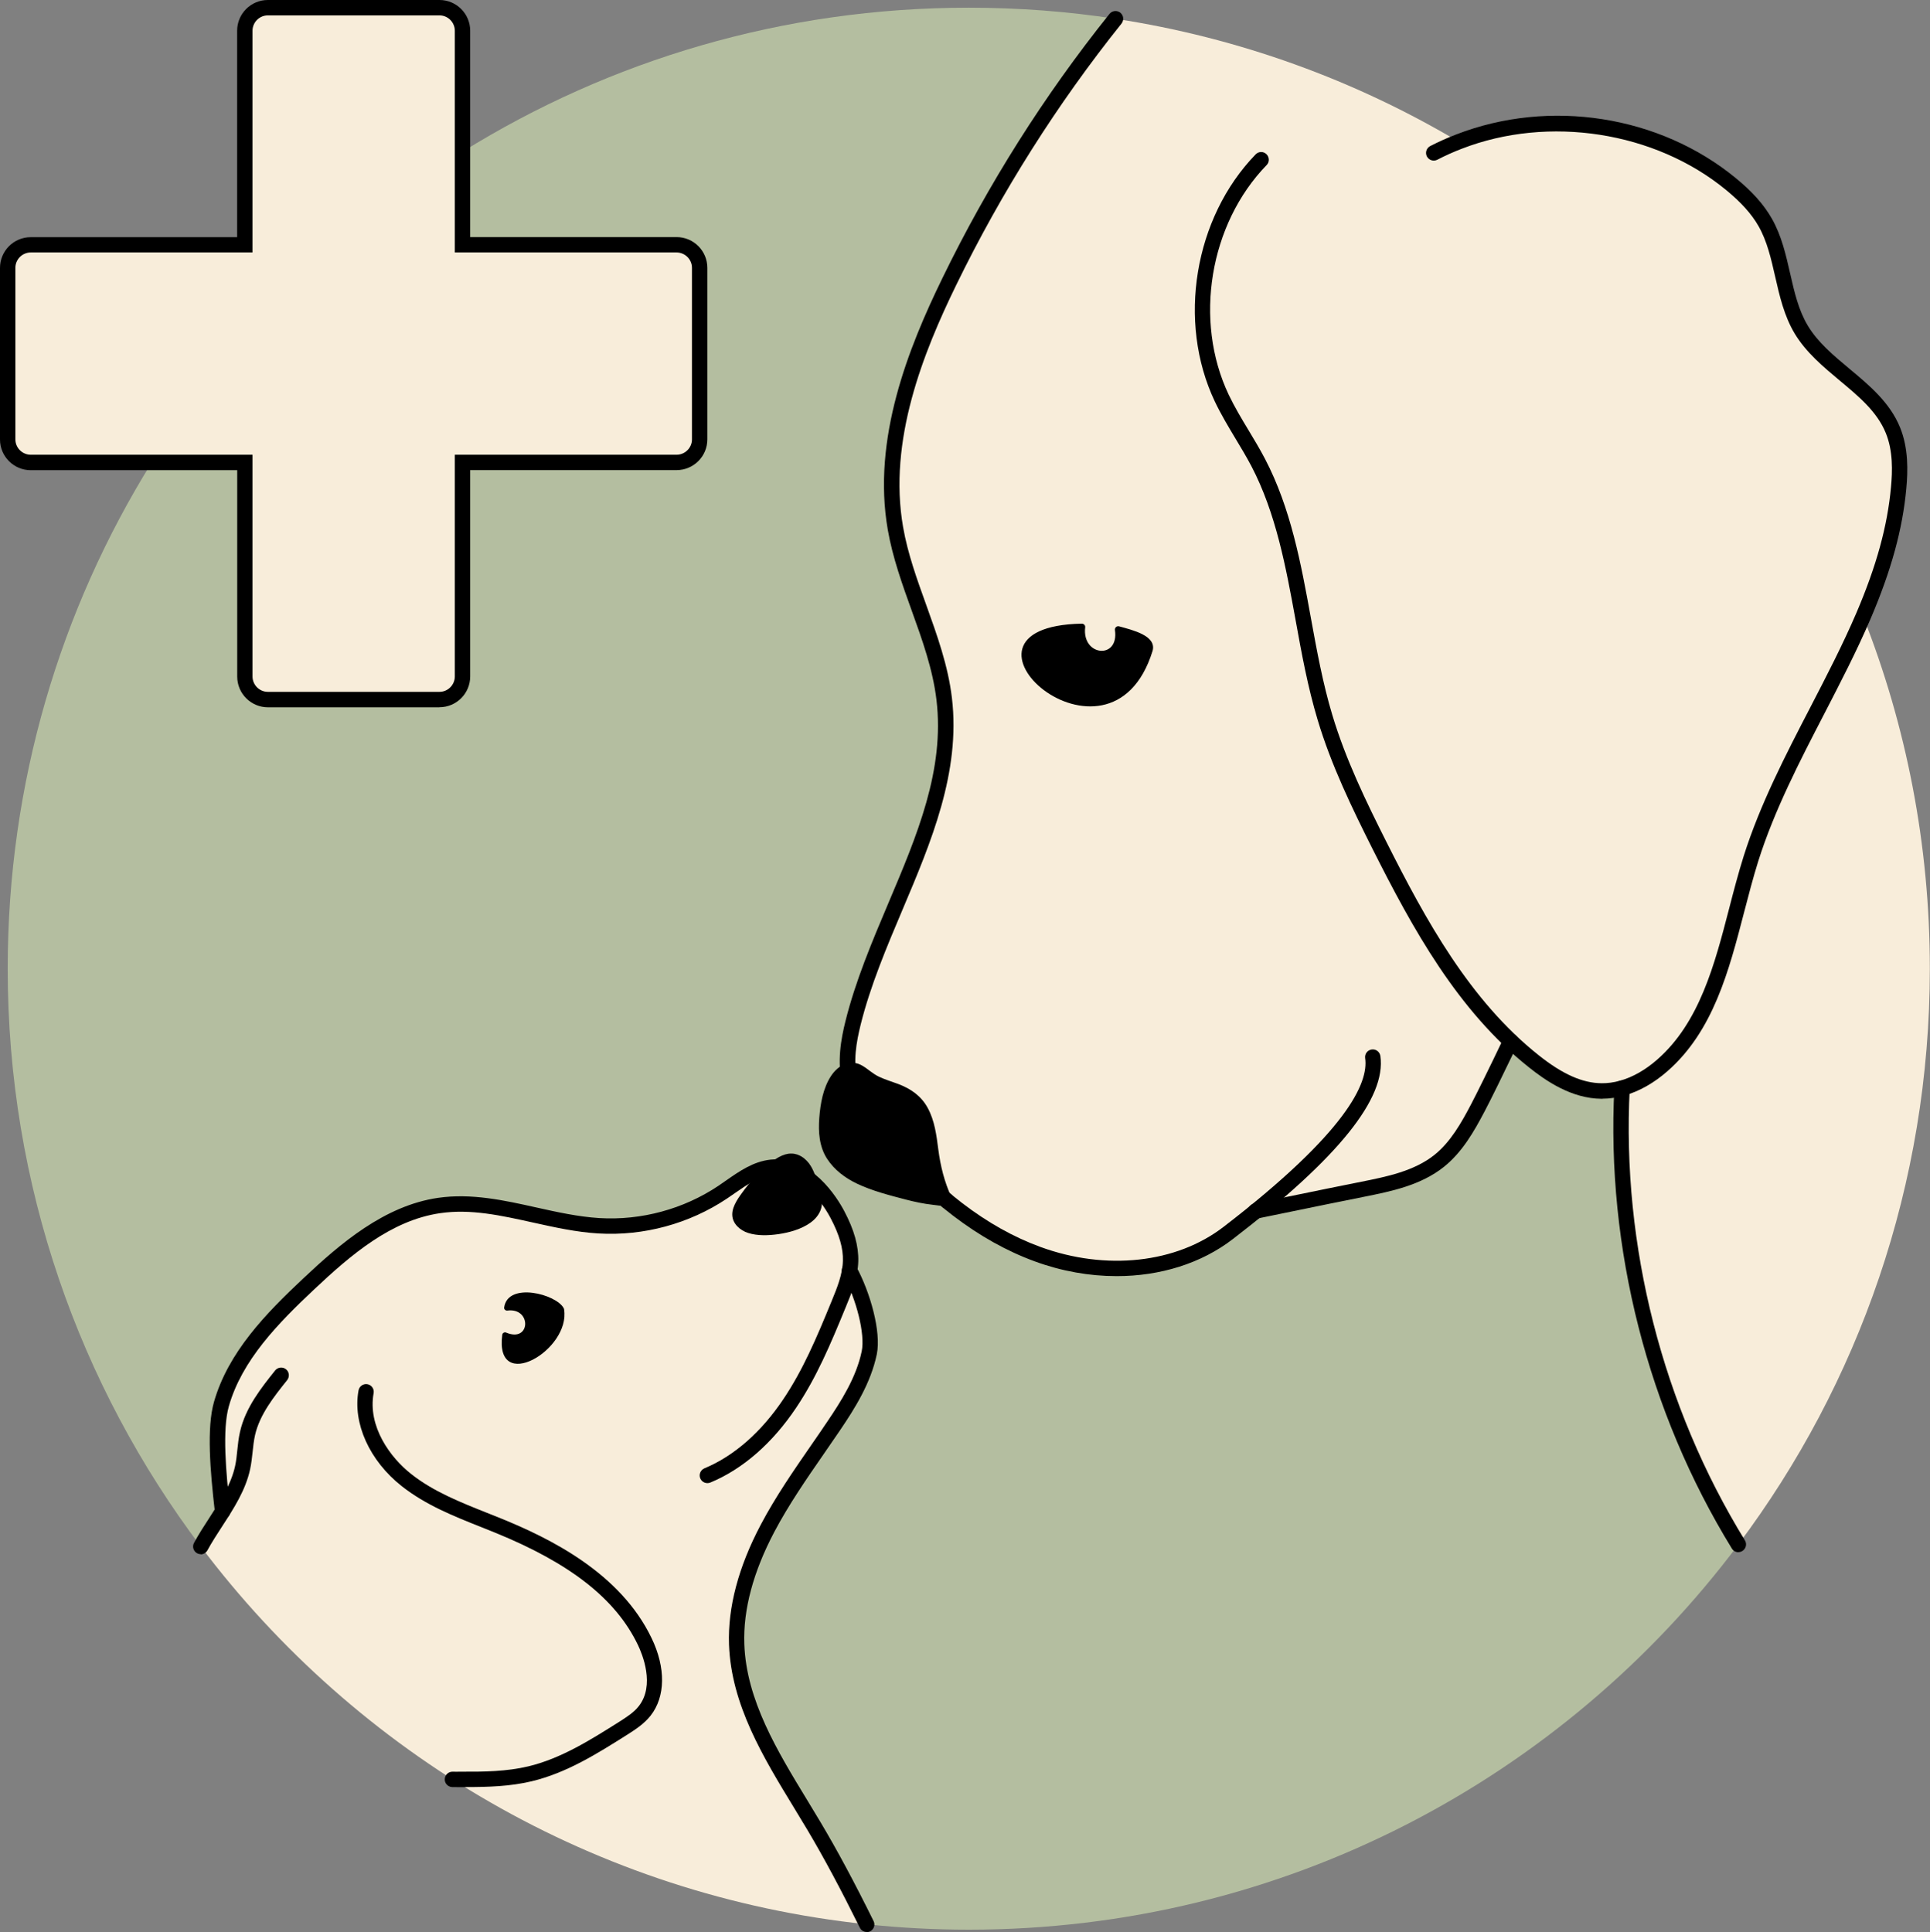
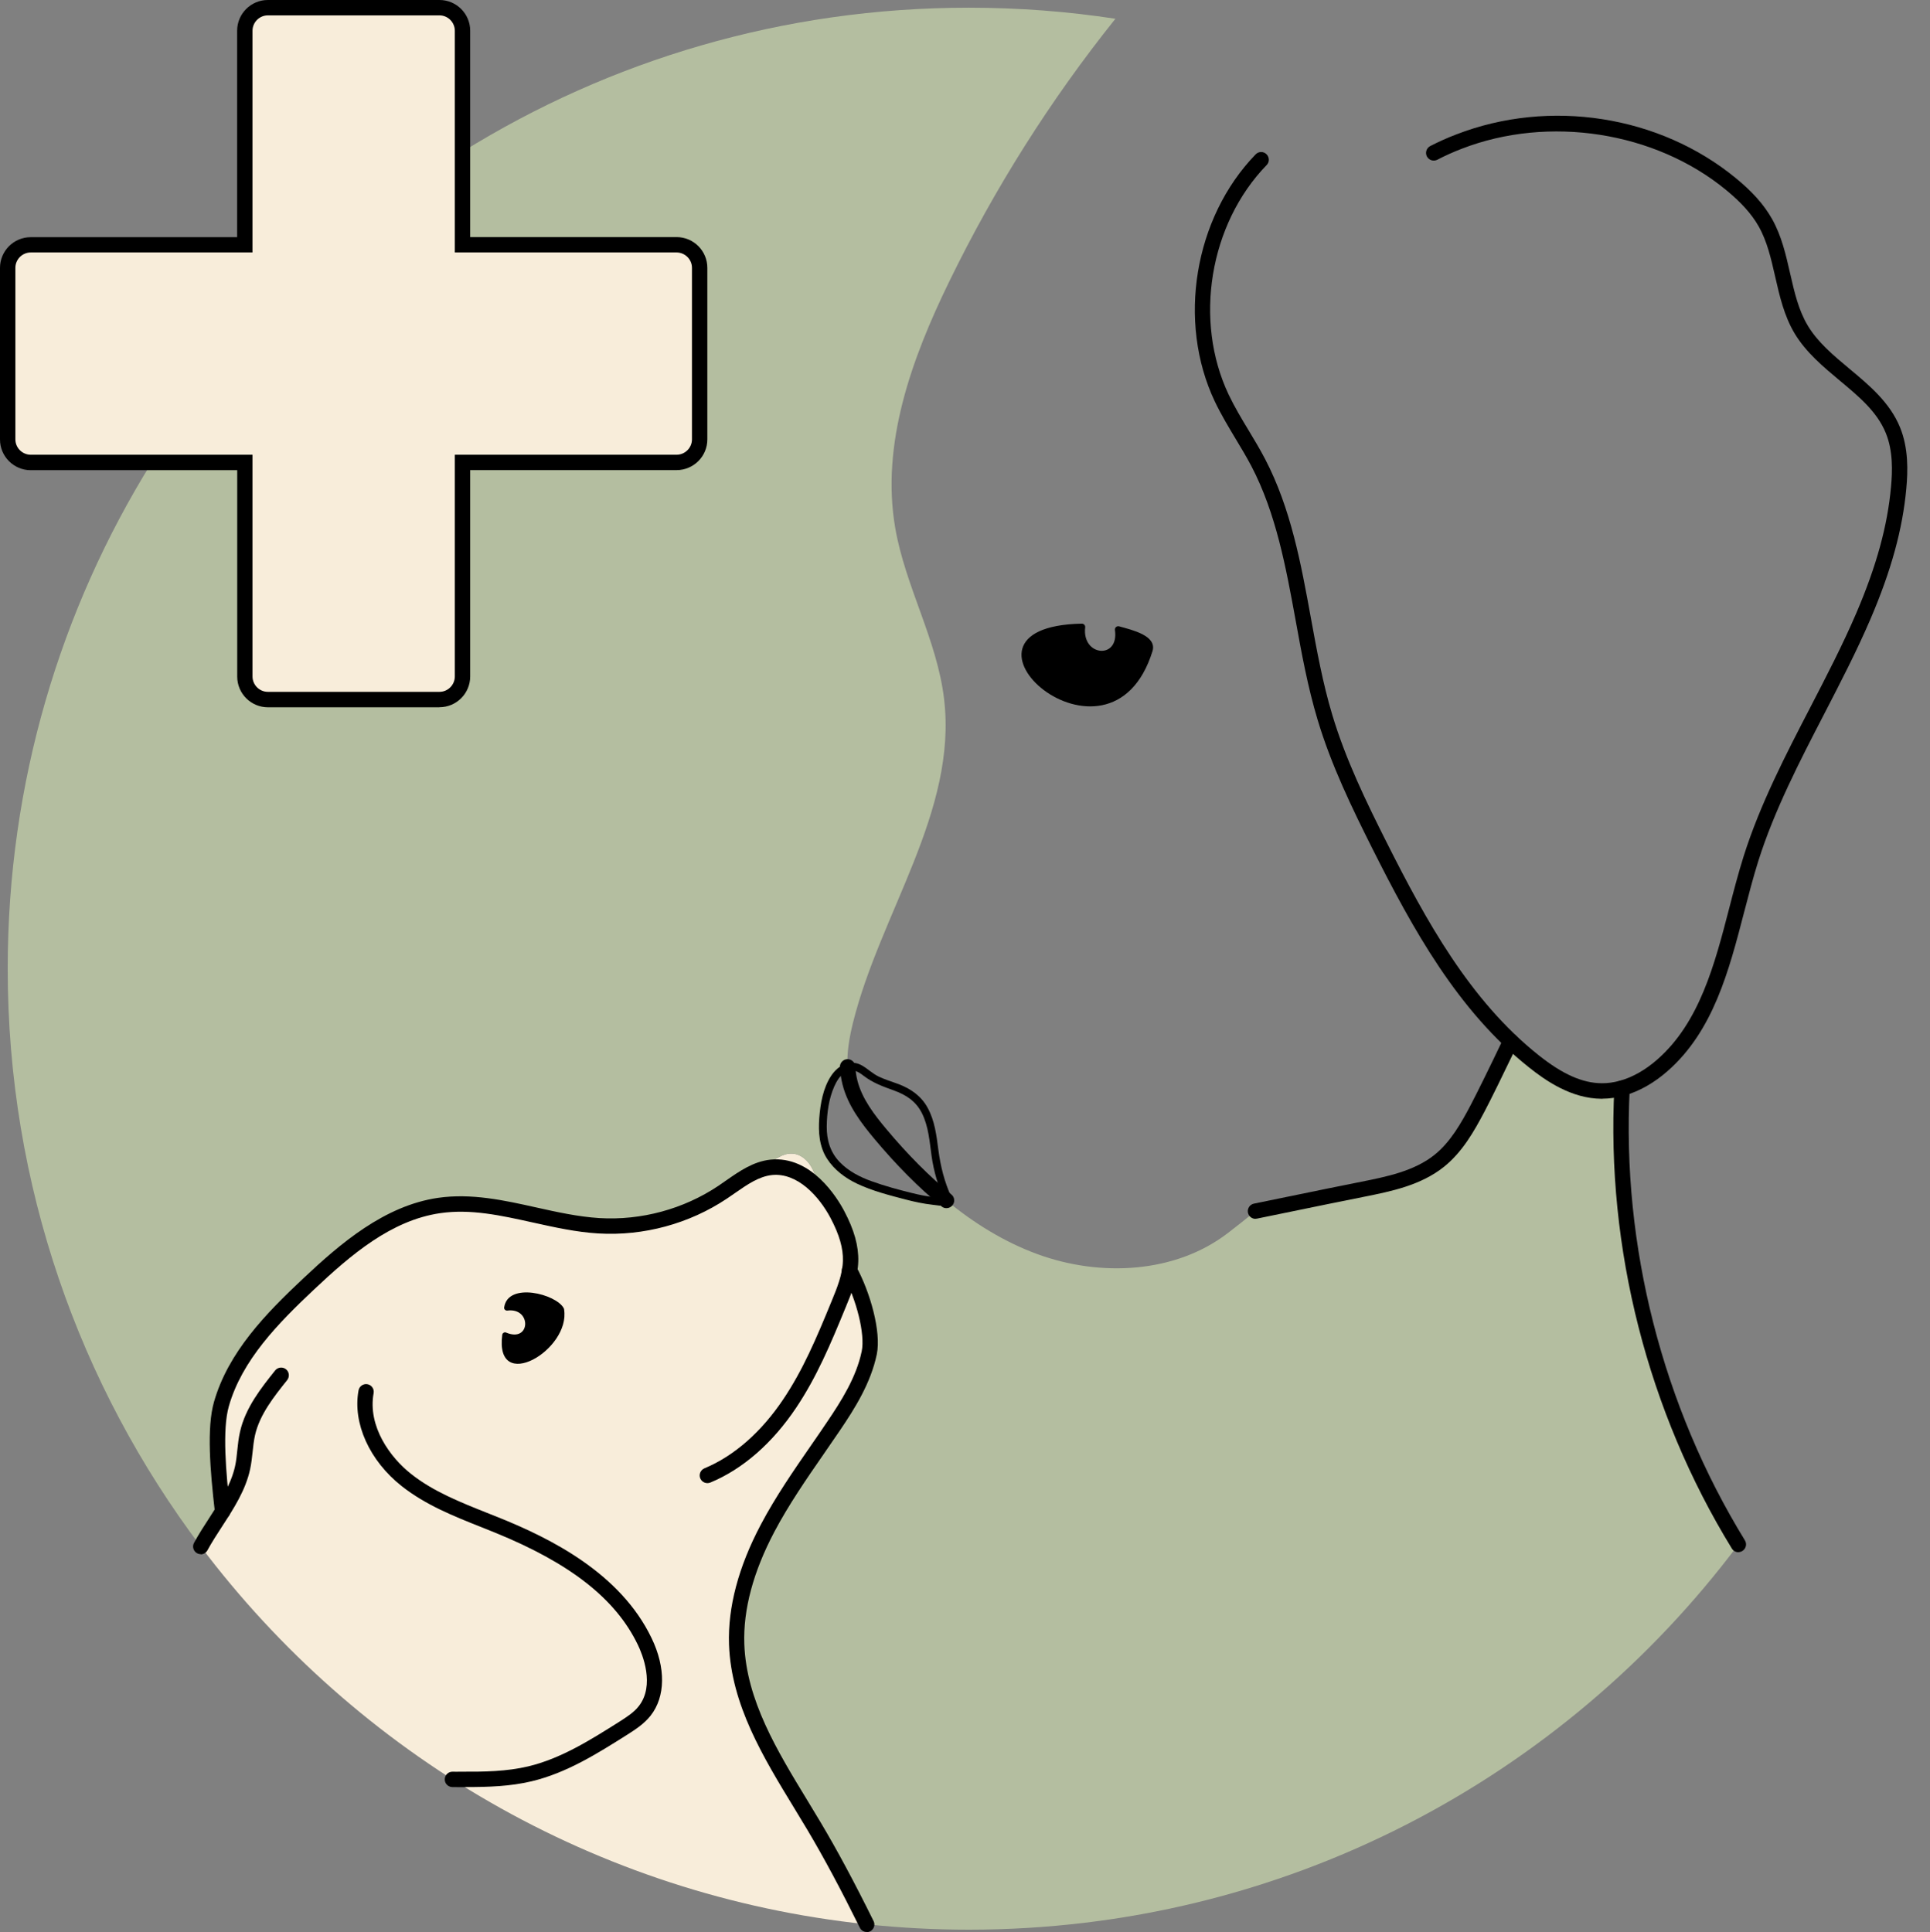
<svg xmlns="http://www.w3.org/2000/svg" id="Layer_2" viewBox="0 0 251 251.3">
  <rect x="0" y="0" width="251" height="251.3" fill="#808080" stroke="none" />
  <defs>
    <style>.cls-1{fill:#b4bea0;}.cls-1,.cls-2,.cls-3{stroke-width:0px;}.cls-3{fill:#f8edda;}</style>
  </defs>
  <g id="Layer_1-2">
    <path class="cls-3" d="m99.83,198.76c-2.47,4.67-4.21,9.85-4.02,15.12.31,8.67,5.64,16.21,10.07,23.66,2.47,4.15,4.7,8.43,6.84,12.76-35.35-3.73-66.31-22.19-86.61-49.14.83-1.55,1.87-3.04,2.83-4.57-.55-4.8-1.09-10.66-.15-13.96,1.79-6.26,6.59-11.15,11.33-15.61,4.89-4.6,10.33-9.25,16.98-10.22,6.93-1.01,13.77,2.21,20.77,2.63,5.65.34,11.39-1.21,16.1-4.36,1.7-1.14,3.38-2.52,5.32-3.04.04-.04.08-.07.12-.11.89-.77,1.93-1.68,3.14-1.85,1.24-.17,2.31.61,2.92,1.64.52.87.78,1.87,1.01,2.87.96,1.01,1.78,2.2,2.42,3.4.99,1.87,1.77,3.93,1.71,6.04,0,.41-.05.81-.13,1.21h0c1.79,3.3,3.1,8.12,2.57,10.71-.72,3.48-2.64,6.59-4.64,9.54-2.95,4.37-6.12,8.62-8.58,13.28Z" />
-     <path class="cls-3" d="m242.31,80.15s0,0,0-.02c2.29-5.35,4.05-10.84,4.58-16.67.23-2.52.21-5.15-.75-7.5-2.25-5.51-8.86-7.98-11.92-13.08-2.53-4.23-2.26-9.67-4.69-13.95-1.11-1.95-2.72-3.56-4.45-4.98-9.67-7.95-23.74-10.03-35.38-5.52-13.46-7.99-28.55-13.53-44.65-15.99-8.45,10.56-15.71,22.05-21.62,34.2-4.88,10.02-8.92,21.14-7,32.11,1.33,7.59,5.44,14.53,6.34,22.17,1.74,14.63-8.3,27.82-11.85,42.12-.46,1.88-.81,3.83-.71,5.74-.9.28-1.63,1.19-2.05,2.08-.71,1.48-1,3.13-1.11,4.77-.08,1.23-.05,2.5.37,3.66.61,1.66,1.98,2.96,3.52,3.83s3.25,1.36,4.95,1.85c2.29.65,4.6,1.31,6.98,1.32l.2-.14c3.57,2.94,7.5,5.39,11.84,6.98,8.16,2.99,17.93,2.53,24.8-2.77,1.05-.81,2.27-1.76,3.56-2.82h0c4.46-.91,9.95-2.05,13.97-2.85,3.5-.7,7.14-1.46,9.92-3.69,2.23-1.78,3.68-4.33,5.01-6.86.92-1.75,2.7-5.4,4.28-8.7.96.92,1.96,1.79,3,2.62,2.56,2.04,5.55,3.84,8.82,3.86.91.01,1.8-.13,2.66-.37-1.07,20.7,4.29,41.7,15.13,59.35,15.65-20.87,24.92-46.8,24.92-74.9,0-16.19-3.08-31.65-8.69-45.85Z" />
    <path class="cls-1" d="m226.08,200.9c-22.79,30.42-59.14,50.1-100.08,50.1-4.49,0-8.92-.24-13.28-.7-2.14-4.33-4.37-8.61-6.84-12.76-4.43-7.45-9.76-14.99-10.07-23.66-.19-5.27,1.55-10.45,4.02-15.12,2.46-4.66,5.63-8.91,8.58-13.28,2-2.95,3.92-6.06,4.64-9.54.53-2.59-.78-7.41-2.57-10.7h0c.08-.41.12-.81.13-1.22.06-2.11-.72-4.17-1.71-6.04-.64-1.2-1.46-2.39-2.42-3.4-.23-1-.49-2-1.01-2.87-.61-1.03-1.68-1.81-2.92-1.64-1.21.17-2.25,1.08-3.14,1.85-.04.04-.08.07-.12.11-1.94.52-3.62,1.9-5.32,3.04-4.71,3.15-10.45,4.7-16.1,4.36-7-.42-13.84-3.64-20.77-2.63-6.65.97-12.09,5.62-16.98,10.22-4.74,4.46-9.54,9.35-11.33,15.61-.94,3.3-.4,9.16.15,13.96-.96,1.53-2,3.02-2.83,4.57C10.35,180.24,1,154.21,1,126c0-24.16,6.85-46.72,18.73-65.84h12.11v27.84c0,1.66,1.35,3,3,3h22.32c1.65,0,3-1.34,3-3v-27.84h27.84c1.66,0,3-1.35,3-3v-22.32c0-1.65-1.34-3-3-3h-27.84v-12.11C79.28,7.85,101.84,1,126,1c6.48,0,12.84.49,19.06,1.44-8.45,10.56-15.71,22.05-21.62,34.2-4.88,10.02-8.92,21.14-7,32.11,1.33,7.59,5.44,14.53,6.34,22.17,1.74,14.63-8.3,27.82-11.85,42.12-.46,1.88-.81,3.83-.71,5.74-.9.28-1.63,1.19-2.05,2.08-.71,1.48-1,3.13-1.11,4.77-.08,1.23-.05,2.5.37,3.66.61,1.66,1.98,2.96,3.52,3.83,1.54.87,3.25,1.36,4.95,1.85,2.29.65,4.6,1.31,6.98,1.32l.2-.14c3.57,2.94,7.5,5.39,11.84,6.98,8.16,2.99,17.93,2.53,24.8-2.77,1.05-.81,2.27-1.76,3.56-2.82h0c4.46-.91,9.95-2.05,13.97-2.85,3.5-.7,7.14-1.46,9.92-3.69,2.23-1.78,3.68-4.33,5.01-6.86.92-1.75,2.7-5.4,4.28-8.7.96.92,1.96,1.79,3,2.62,2.56,2.04,5.55,3.84,8.82,3.86.91.01,1.8-.13,2.66-.37-1.07,20.7,4.29,41.7,15.13,59.35Z" />
    <path class="cls-2" d="m60.53,232.46c-.23,0-.48,0-.71,0-.33,0-.67,0-1.01-.01-.55-.02-.99-.48-.97-1.03.02-.54.46-.97,1-.97.01,0,.02,0,.03,0,.32,0,.65.02.97,0,3.18.02,6.06-.03,8.85-.69,4.25-1.01,8.08-3.43,11.78-5.76,1.03-.66,1.96-1.25,2.6-2.07,2.15-2.73.46-6.79-.11-7.97-2.87-5.98-8.78-10.62-18.59-14.61-.59-.24-1.19-.48-1.79-.72-3.56-1.41-7.24-2.88-10.33-5.32-4.2-3.31-6.41-8.2-5.62-12.46.1-.54.62-.9,1.16-.8.54.1.9.62.8,1.16-.79,4.31,2.14,8.37,4.9,10.53,2.85,2.26,6.4,3.67,9.82,5.03.6.24,1.21.48,1.8.72,6.48,2.63,15.57,7.12,19.63,15.59,1.86,3.85,1.81,7.62-.13,10.08-.85,1.08-1.96,1.79-3.04,2.48-3.9,2.46-7.87,4.97-12.44,6.06-2.79.66-5.58.75-8.63.75Z" />
    <path class="cls-2" d="m73.36,170.31c.87,5.29-9.05,11.07-8.04,3.31.03-.23.28-.38.5-.29,3.21,1.37,3.35-3.27.17-2.86-.25.03-.46-.17-.42-.42.49-3.35,6.78-1.73,7.75.12.02.04.04.09.05.14Z" />
    <path class="cls-2" d="m123.08,157.15c-.22,0-.45-.07-.63-.23-2.95-2.42-5.89-5.38-8.74-8.79-1.63-1.96-3.44-4.28-4.14-7.07-.18-.71-.29-1.46-.34-2.23-.03-.55.39-1.02.94-1.06.56-.02,1.02.39,1.06.94.04.64.13,1.26.28,1.85.6,2.38,2.24,4.49,3.74,6.28,2.77,3.32,5.63,6.19,8.48,8.53.43.35.49.98.14,1.41-.2.24-.48.37-.77.37Z" />
-     <path class="cls-2" d="m123.33,155.96l-.25.19-.2.14c-2.38-.01-4.69-.67-6.98-1.32-1.7-.49-3.41-.98-4.95-1.85-1.54-.87-2.91-2.17-3.52-3.83-.42-1.16-.45-2.43-.37-3.66.11-1.64.4-3.29,1.11-4.77.42-.89,1.15-1.8,2.05-2.08.28-.09.58-.11.89-.06.79.13,1.39.76,2.05,1.22,1.71,1.2,4.01,1.34,5.64,2.64,1.22.96,1.9,2.46,2.27,3.96.37,1.51.46,3.07.73,4.59.3,1.67.81,3.29,1.53,4.83Z" />
    <path class="cls-2" d="m123.08,155.53c-.1.07-.28.27-.4.29-.29.07-.9-.08-1.22-.11-.98-.1-1.94-.3-2.9-.54-1.74-.43-3.48-.9-5.17-1.51-1.55-.55-3.05-1.32-4.2-2.52-1.23-1.29-1.69-2.88-1.67-4.64s.27-3.58.98-5.19c.3-.67.71-1.35,1.32-1.79.93-.65,1.75-.17,2.52.43,1.19.91,2.5,1.38,3.89,1.88,1.6.58,2.87,1.39,3.66,2.95.87,1.72,1,3.69,1.26,5.56.29,2.04.86,3.99,1.72,5.87.27.58,1.13.08.86-.5-.91-1.97-1.42-4.04-1.7-6.18-.24-1.86-.47-3.75-1.38-5.42-.84-1.55-2.18-2.48-3.8-3.1-.85-.32-1.72-.57-2.54-.96s-1.4-.98-2.14-1.42c-1.58-.95-3.17-.08-4.09,1.32-1.04,1.58-1.39,3.61-1.53,5.46-.14,1.84-.01,3.73,1.01,5.31.93,1.44,2.35,2.51,3.89,3.24,2,.95,4.21,1.51,6.35,2.07,1.15.3,2.32.55,3.51.68.49.05,1.19.21,1.67.07.21-.06.4-.25.57-.38.51-.38,0-1.25-.5-.86Z" />
    <path class="cls-2" d="m149.9,84.65c-5.54,17.96-29.1-3.14-9.21-3.53.25,0,.47.21.44.47-.45,3.79,4.44,4.24,3.87.36-.04-.31.24-.56.54-.48,1.82.5,4.89,1.23,4.36,3.18Z" />
    <path class="cls-2" d="m208.38,142.92s-.07,0-.1,0c-3.9-.02-7.25-2.34-9.43-4.08-9.3-7.39-15.14-18.07-20.33-28.38-2.65-5.28-5.4-10.93-7.17-16.86-1.27-4.22-2.08-8.64-2.85-12.91-1.25-6.83-2.53-13.89-5.75-20.05-.64-1.21-1.36-2.42-2.07-3.59-.93-1.55-1.89-3.15-2.69-4.83-4.92-10.37-2.69-23.89,5.31-32.14.38-.4,1.02-.41,1.41-.02s.41,1.02.02,1.41c-7.44,7.67-9.51,20.24-4.93,29.88.76,1.59,1.69,3.15,2.6,4.65.72,1.19,1.46,2.43,2.12,3.69,3.36,6.43,4.68,13.64,5.95,20.62.77,4.22,1.56,8.58,2.8,12.69,1.73,5.78,4.43,11.34,7.05,16.54,5.09,10.11,10.81,20.58,19.79,27.72,3.1,2.47,5.71,3.63,8.2,3.64.76.01,1.56-.1,2.39-.33,1.64-.46,3.31-1.41,4.84-2.76,5.49-4.81,7.45-12.35,9.34-19.64.58-2.25,1.19-4.58,1.89-6.81,2.13-6.74,5.46-13.17,8.68-19.38,2.07-4,4.21-8.13,5.98-12.26,2.61-6.1,4.04-11.3,4.5-16.37.19-2.04.28-4.69-.68-7.03-1.13-2.77-3.49-4.74-5.99-6.82-2.15-1.8-4.38-3.66-5.86-6.12-1.37-2.29-1.96-4.88-2.53-7.38-.54-2.37-1.05-4.62-2.17-6.59-.91-1.59-2.25-3.08-4.22-4.7-9.24-7.6-23.06-9.75-34.38-5.36-1.07.41-2.14.89-3.18,1.43-.49.25-1.09.06-1.35-.43-.25-.49-.06-1.09.43-1.35,1.11-.57,2.25-1.08,3.38-1.51,12.16-4.71,26.44-2.48,36.37,5.68,2.17,1.78,3.65,3.45,4.68,5.26,1.27,2.23,1.83,4.72,2.38,7.13.56,2.46,1.09,4.78,2.3,6.8,1.31,2.18,3.31,3.85,5.43,5.62,2.58,2.15,5.24,4.37,6.56,7.6,1.12,2.74,1.03,5.7.82,7.97-.48,5.28-1.96,10.67-4.66,16.97-1.8,4.2-3.96,8.36-6.04,12.39-3.18,6.14-6.46,12.49-8.54,19.06-.68,2.17-1.28,4.48-1.86,6.71-1.97,7.59-4,15.43-9.95,20.64-1.75,1.54-3.69,2.64-5.62,3.18-.97.27-1.92.41-2.84.41Z" />
-     <path class="cls-2" d="m145.2,165.99c-3.5,0-7.11-.63-10.63-1.92-7.29-2.67-14.12-7.89-20.87-15.94-1.64-1.96-3.44-4.28-4.14-7.07-.74-2.9-.18-5.94.4-8.26,1.3-5.22,3.46-10.33,5.55-15.27,3.79-8.94,7.36-17.39,6.28-26.49-.47-3.97-1.87-7.87-3.23-11.64-1.21-3.37-2.47-6.86-3.1-10.48-2.07-11.85,2.7-23.71,7.09-32.72,5.94-12.22,13.25-23.79,21.74-34.39.35-.43.97-.5,1.41-.16.43.35.5.97.16,1.41-8.39,10.49-15.62,21.93-21.5,34.01-4.26,8.74-8.89,20.22-6.91,31.5.6,3.45,1.83,6.85,3.02,10.15,1.39,3.88,2.84,7.88,3.33,12.08,1.14,9.63-2.7,18.72-6.42,27.51-2.06,4.87-4.19,9.9-5.45,14.97-.55,2.23-1.03,4.84-.4,7.29.6,2.38,2.25,4.49,3.74,6.28,6.52,7.77,13.07,12.79,20.03,15.34,8.55,3.13,17.69,2.13,23.84-2.62,16.04-12.34,18.86-18.73,18.4-21.93-.08-.55.3-1.05.85-1.13.55-.08,1.05.3,1.13.85.78,5.49-5.48,13.27-19.16,23.79-4.13,3.19-9.48,4.84-15.13,4.84Z" />
    <path class="cls-2" d="m163.28,158.54c-.47,0-.88-.33-.98-.8-.11-.54.24-1.07.78-1.18l4.39-.9c3.35-.69,6.82-1.4,9.59-1.95,3.21-.64,6.85-1.37,9.49-3.49,2.08-1.66,3.49-4.15,4.75-6.55.79-1.51,2.39-4.75,4.26-8.67.24-.5.84-.71,1.33-.47.5.24.71.84.47,1.33-1.89,3.94-3.49,7.2-4.3,8.73-1.36,2.59-2.89,5.27-5.27,7.18-3.02,2.42-6.91,3.2-10.35,3.89-2.77.55-6.24,1.26-9.58,1.95l-4.39.9c-.07.01-.13.02-.2.02Z" />
    <path class="cls-2" d="m226.08,201.9c-.34,0-.66-.17-.85-.48-10.93-17.8-16.35-39.08-15.28-59.93.03-.55.49-.99,1.05-.95.55.03.98.5.95,1.05-1.06,20.45,4.26,41.32,14.98,58.77.29.47.14,1.09-.33,1.38-.16.1-.34.15-.52.15Z" />
-     <path class="cls-2" d="m105.4,159.04c-1.19.85-2.74,1.28-4.17,1.49-1.27.18-2.71.24-3.95-.16-1.04-.34-2.03-1.19-2.05-2.37-.02-1.19.94-2.39,1.61-3.3.73-.97,1.54-1.87,2.45-2.67.04-.04.08-.07.12-.11.89-.77,1.93-1.68,3.14-1.85,1.24-.17,2.31.61,2.92,1.64.52.87.78,1.87,1.01,2.87.09.36.17.73.26,1.09.48,1.32-.27,2.61-1.34,3.37Z" />
    <path class="cls-2" d="m26.11,202.16c-.16,0-.32-.04-.47-.12-.49-.26-.67-.87-.41-1.35.61-1.13,1.33-2.24,2.02-3.3,1.45-2.24,2.82-4.35,3.33-6.72.14-.65.21-1.32.28-2.02.08-.79.17-1.62.36-2.44.71-3.13,2.76-5.69,4.56-7.95.34-.43.98-.5,1.41-.16.43.34.5.97.16,1.41-1.67,2.09-3.57,4.46-4.18,7.15-.16.71-.24,1.44-.32,2.21-.08.73-.16,1.48-.32,2.23-.59,2.73-2.12,5.1-3.61,7.39-.7,1.08-1.37,2.11-1.94,3.16-.18.34-.53.53-.88.53Z" />
    <path class="cls-2" d="m28.94,197.59c-.5,0-.93-.38-.99-.89-.63-5.47-1.08-10.99-.12-14.35,1.86-6.49,6.75-11.5,11.61-16.06,4.82-4.54,10.55-9.46,17.52-10.48,4.34-.63,8.63.32,12.79,1.25,2.69.6,5.46,1.21,8.19,1.38,5.45.33,10.95-1.16,15.48-4.19.34-.23.67-.46,1.01-.7,1.74-1.21,3.54-2.47,5.77-2.71,5.33-.54,8.69,4.97,9.59,6.68,1.3,2.46,1.88,4.54,1.83,6.54-.06,2.14-.87,4.13-1.6,5.89-2.06,5.04-3.84,9.21-6.46,13.13-3.1,4.64-6.97,8.02-11.18,9.76-.51.21-1.09-.03-1.31-.54-.21-.51.03-1.09.54-1.31,3.84-1.59,7.4-4.71,10.28-9.02,2.52-3.76,4.26-7.83,6.28-12.77.69-1.68,1.4-3.41,1.45-5.19.05-1.64-.46-3.4-1.59-5.55-1.55-2.94-4.37-5.94-7.62-5.62-1.72.18-3.23,1.24-4.83,2.35-.35.24-.7.49-1.05.72-4.89,3.27-10.83,4.88-16.71,4.53-2.88-.17-5.74-.81-8.5-1.42-4.16-.92-8.09-1.8-12.07-1.22-6.39.93-11.63,5.43-16.44,9.96-4.65,4.38-9.34,9.15-11.05,15.16-.86,3.03-.39,8.56.18,13.57.06.55-.33,1.04-.88,1.11-.04,0-.08,0-.12,0Z" />
    <path class="cls-2" d="m112.72,251.3c-.37,0-.72-.2-.9-.56-2.51-5.07-4.67-9.1-6.8-12.69-.57-.96-1.15-1.92-1.74-2.88-4.03-6.61-8.19-13.44-8.47-21.25-.17-4.85,1.22-10.1,4.14-15.62,1.91-3.62,4.27-7.03,6.55-10.33.7-1.01,1.4-2.02,2.08-3.04,1.8-2.66,3.79-5.78,4.49-9.18.45-2.2-.66-6.7-2.47-10.03-.26-.48-.08-1.09.4-1.36.48-.26,1.09-.08,1.36.4,1.79,3.28,3.27,8.44,2.67,11.39-.78,3.76-2.88,7.08-4.79,9.9-.69,1.02-1.39,2.04-2.1,3.06-2.25,3.25-4.57,6.61-6.43,10.13-2.75,5.21-4.07,10.12-3.91,14.62.26,7.29,4.29,13.9,8.18,20.29.59.97,1.18,1.94,1.75,2.9,2.16,3.63,4.35,7.71,6.88,12.83.25.5.04,1.09-.45,1.34-.14.07-.29.1-.44.1Z" />
    <path class="cls-3" d="m88,31.84h-27.84V4c0-1.66-1.34-3-3-3h-22.31c-1.66,0-3,1.34-3,3v27.84H4c-1.66,0-3,1.34-3,3v22.31c0,1.66,1.34,3,3,3h27.84v27.84c0,1.66,1.34,3,3,3h22.31c1.66,0,3-1.34,3-3v-27.84h27.84c1.66,0,3-1.34,3-3v-22.31c0-1.66-1.34-3-3-3Z" />
    <path class="cls-2" d="m57.16,92h-22.31c-2.21,0-4-1.79-4-4v-26.84H4c-2.21,0-4-1.79-4-4v-22.31c0-2.21,1.79-4,4-4h26.84V4c0-2.21,1.79-4,4-4h22.31c2.21,0,4,1.79,4,4v26.84h26.84c2.21,0,4,1.79,4,4v22.31c0,2.21-1.79,4-4,4h-26.84v26.84c0,2.21-1.79,4-4,4ZM4,32.84c-1.1,0-2,.9-2,2v22.31c0,1.1.9,2,2,2h28.84v28.84c0,1.1.9,2,2,2h22.31c1.1,0,2-.9,2-2v-28.84h28.84c1.1,0,2-.9,2-2v-22.31c0-1.1-.9-2-2-2h-28.84V4c0-1.1-.9-2-2-2h-22.31c-1.1,0-2,.9-2,2v28.84H4Z" />
  </g>
</svg>